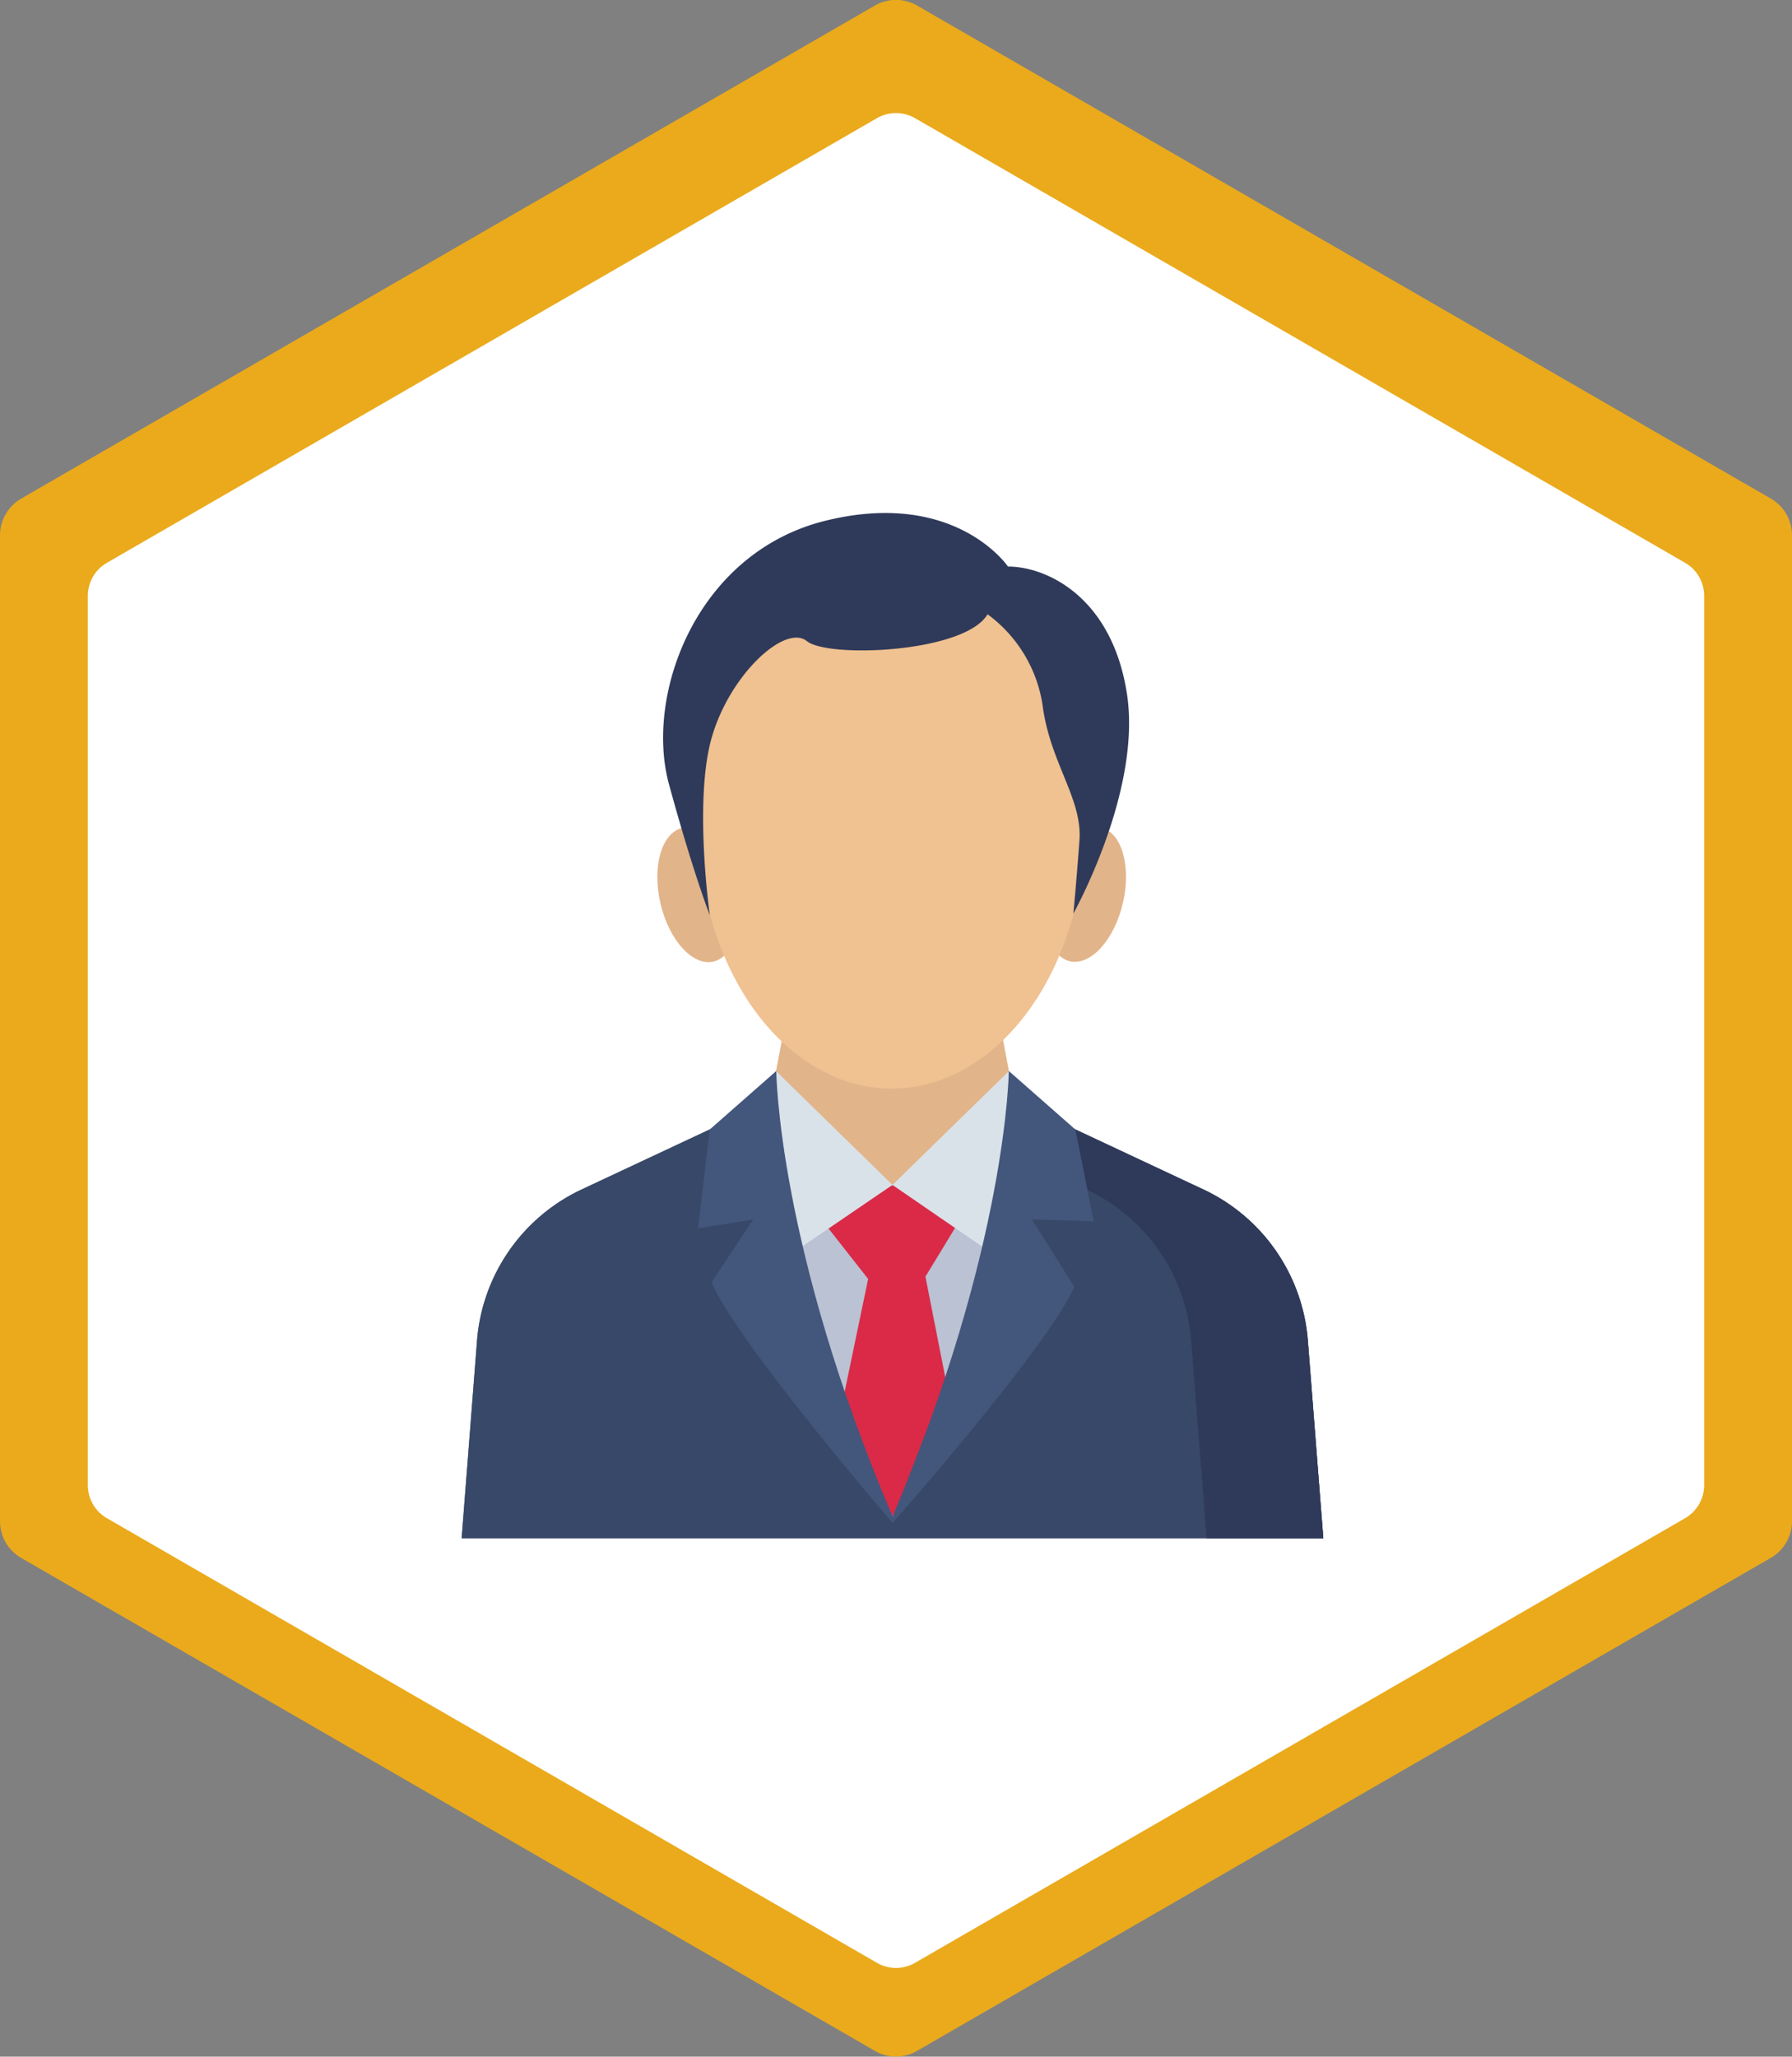
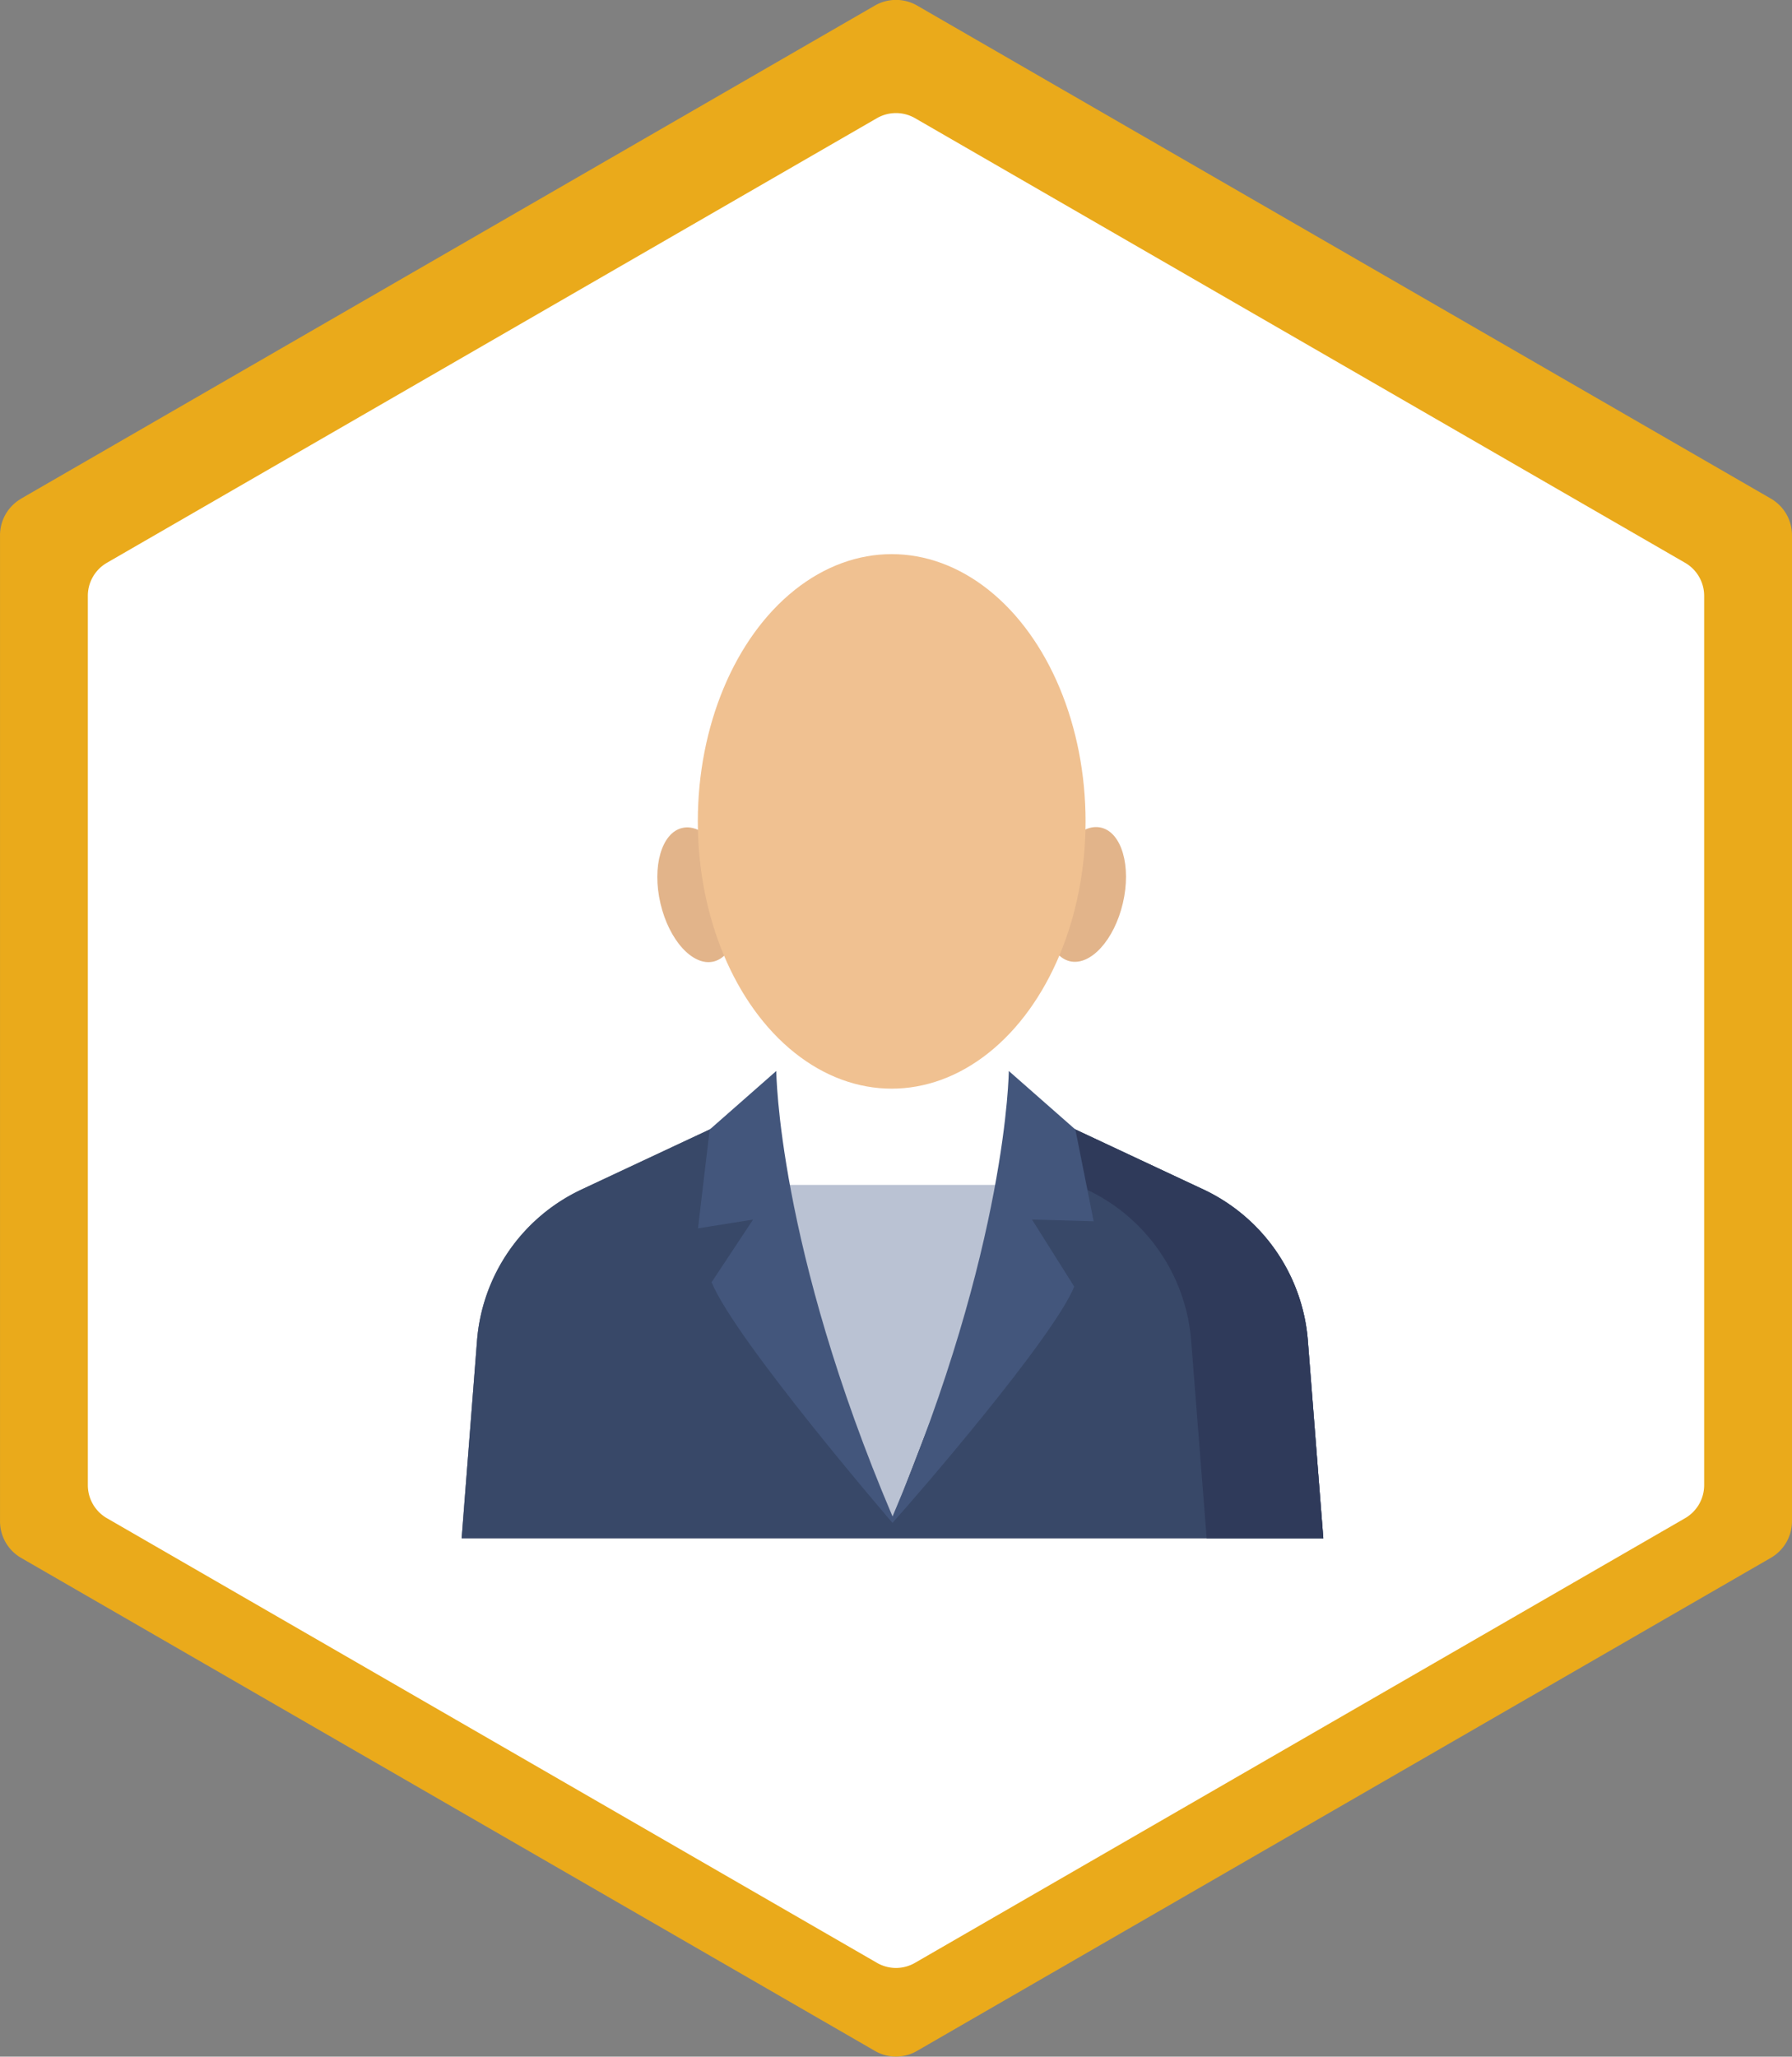
<svg xmlns="http://www.w3.org/2000/svg" width="104.819" height="120.271" viewBox="0 0 104.819 120.271">
  <rect x="0" y="0" width="104.819" height="120.271" fill="#808080" stroke="none" />
  <g id="Group_551" data-name="Group 551" transform="translate(-1027 -553.001)">
    <g id="Group_508" data-name="Group 508" transform="translate(-191.779 -31.676)">
      <path id="Path_5116" data-name="Path 5116" d="M173.3,105l49.934-28.831a2.474,2.474,0,0,1,2.474,0L275.644,105a2.474,2.474,0,0,1,1.237,2.142v57.659a2.477,2.477,0,0,1-1.237,2.142l-49.937,28.831a2.457,2.457,0,0,1-2.474,0L173.3,166.948a2.474,2.474,0,0,1-1.237-2.142V107.146a2.469,2.469,0,0,1,1.237-2.141Z" transform="translate(1046.717 508.834)" fill="#eaaa1b" />
      <path id="Path_5108" data-name="Path 5108" d="M173.179,102.145l45.039-26a2.232,2.232,0,0,1,2.231,0l45.041,26a2.232,2.232,0,0,1,1.116,1.932v52.007a2.234,2.234,0,0,1-1.116,1.932l-45.041,26a2.216,2.216,0,0,1-2.231,0l-45.039-26a2.231,2.231,0,0,1-1.116-1.932V104.077a2.227,2.227,0,0,1,1.116-1.931Z" transform="translate(1051.854 515.443)" fill="#fff" />
    </g>
    <g id="foreign" transform="translate(1042.96 582)">
-       <path id="Path_5239" data-name="Path 5239" d="M63.046,90.919V69.344l-3.5-1.639L58.6,62.66H46.219l-.95,5.045-3.387,1.587V90.919Z" transform="translate(-16.165 -32.318)" fill="#e2b48a" />
      <path id="Path_5240" data-name="Path 5240" d="M61.444,99.518l-.9-11.557a10.687,10.687,0,0,0-6.12-8.845l-9.713-4.55v2.811H43.6v1.475H27.308V74.786l-9.244,4.33a10.687,10.687,0,0,0-6.121,8.845l-.9,11.557Z" transform="translate(0 -38.558)" fill="#bac2d3" />
-       <path id="Path_5241" data-name="Path 5241" d="M60.937,83.64H56.285L55.4,85.706l2.67,3.4-1.552,7.451L59.49,103l3.331-6.928-1.4-7.1,2.114-3.476Z" transform="translate(-23.25 -43.314)" fill="#da2a47" />
      <path id="Path_5242" data-name="Path 5242" d="M60.541,88.4a10.687,10.687,0,0,0-6.12-8.845l-8.851-4.148A42.348,42.348,0,0,1,41.271,87q-1.293,2.564-2.435,5.2c-.425.978-2.594,6.692-2.594,6.692s-3.516-8.751-4.156-10.41a56.9,56.9,0,0,0-2.685-6.72q-.3-.547-.619-1.08a4.606,4.606,0,0,1-2.924-4.773L18.064,79.56A10.687,10.687,0,0,0,11.943,88.4l-.9,11.557h50.4Z" transform="translate(0 -39.001)" fill="#707583" />
      <path id="Path_5243" data-name="Path 5243" d="M60.541,88.4a10.687,10.687,0,0,0-6.12-8.845l-8.851-4.148A42.348,42.348,0,0,1,41.271,87q-1.293,2.564-2.435,5.2c-.425.978-2.594,6.692-2.594,6.692s-3.516-8.751-4.156-10.41a56.9,56.9,0,0,0-2.685-6.72q-.3-.547-.619-1.08a4.606,4.606,0,0,1-2.924-4.773L18.064,79.56A10.687,10.687,0,0,0,11.943,88.4l-.9,11.557h50.4Z" transform="translate(0 -39.001)" fill="#384868" />
      <path id="Path_5244" data-name="Path 5244" d="M98.731,99.96H91.907L91,88.4a10.692,10.692,0,0,0-6.124-8.842l-2.7-1.266a27.6,27.6,0,0,0,.671-2.884l8.856,4.15a10.688,10.688,0,0,1,6.12,8.842Z" transform="translate(-37.286 -39)" fill="#2f3a5a" />
      <ellipse id="Ellipse_43" data-name="Ellipse 43" cx="4.012" cy="2.245" rx="4.012" ry="2.245" transform="translate(44.433 26.702) rotate(-76.83)" fill="#e2b48a" />
      <ellipse id="Ellipse_44" data-name="Ellipse 44" cx="2.245" cy="4.012" rx="2.245" ry="4.012" transform="translate(21.758 19.931) rotate(-13.18)" fill="#e2b48a" />
      <ellipse id="Ellipse_45" data-name="Ellipse 45" cx="11.34" cy="15.629" rx="11.34" ry="15.629" transform="translate(24.857 3.406)" fill="#f0c191" />
-       <path id="Path_5245" data-name="Path 5245" d="M59.806,24.426s4-7.155,3.137-12.829-4.69-7.465-6.962-7.465c0,0-3.066-4.539-10.641-2.688s-10.621,10.17-9.188,15.418,2.389,7.659,2.389,7.659-.956-6.71.119-10.414,4.3-6.63,5.555-5.615,9.258.678,10.572-1.57A8.1,8.1,0,0,1,58,12.2c.428,3.4,2.341,5.495,2.162,7.943S59.806,24.426,59.806,24.426Z" transform="translate(-12.982)" fill="#2f3a5a" />
-       <path id="Path_5246" data-name="Path 5246" d="M60.981,69.583,54.168,76.24l6.081,4.179,2.846-8.257ZM45.242,72.161l3.083,8.064,5.844-3.986-6.812-6.657Z" transform="translate(-17.926 -35.946)" fill="#d9e2e9" />
      <path id="Path_5247" data-name="Path 5247" d="M62.159,72.992l-3.887-3.418-.008-.008s-.071,10.212-6.8,26.054c-6.736-15.841-6.8-26.054-6.8-26.054l-.008.008-3.887,3.418-.685,5.779,3.223-.515L40.88,81.92c1.4,3.414,10.58,14.073,10.58,14.073,1.444-1.595,9.395-10.8,10.632-13.816L59.62,78.255l3.608.1Z" transform="translate(-15.217 -35.937)" fill="#43567c" />
    </g>
  </g>
</svg>